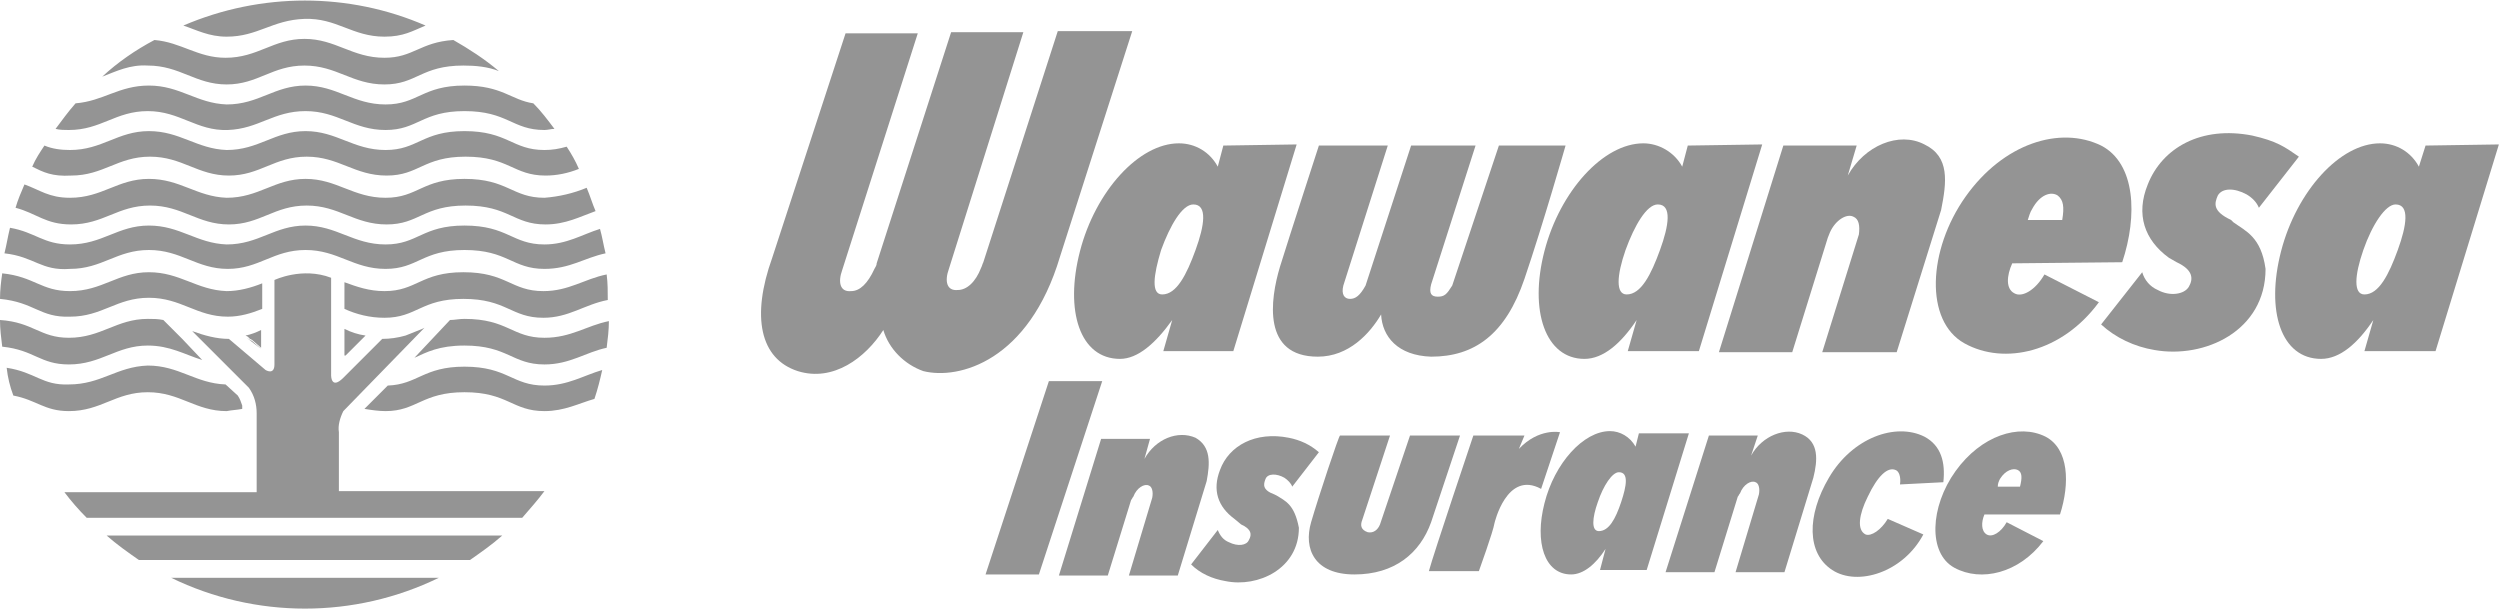
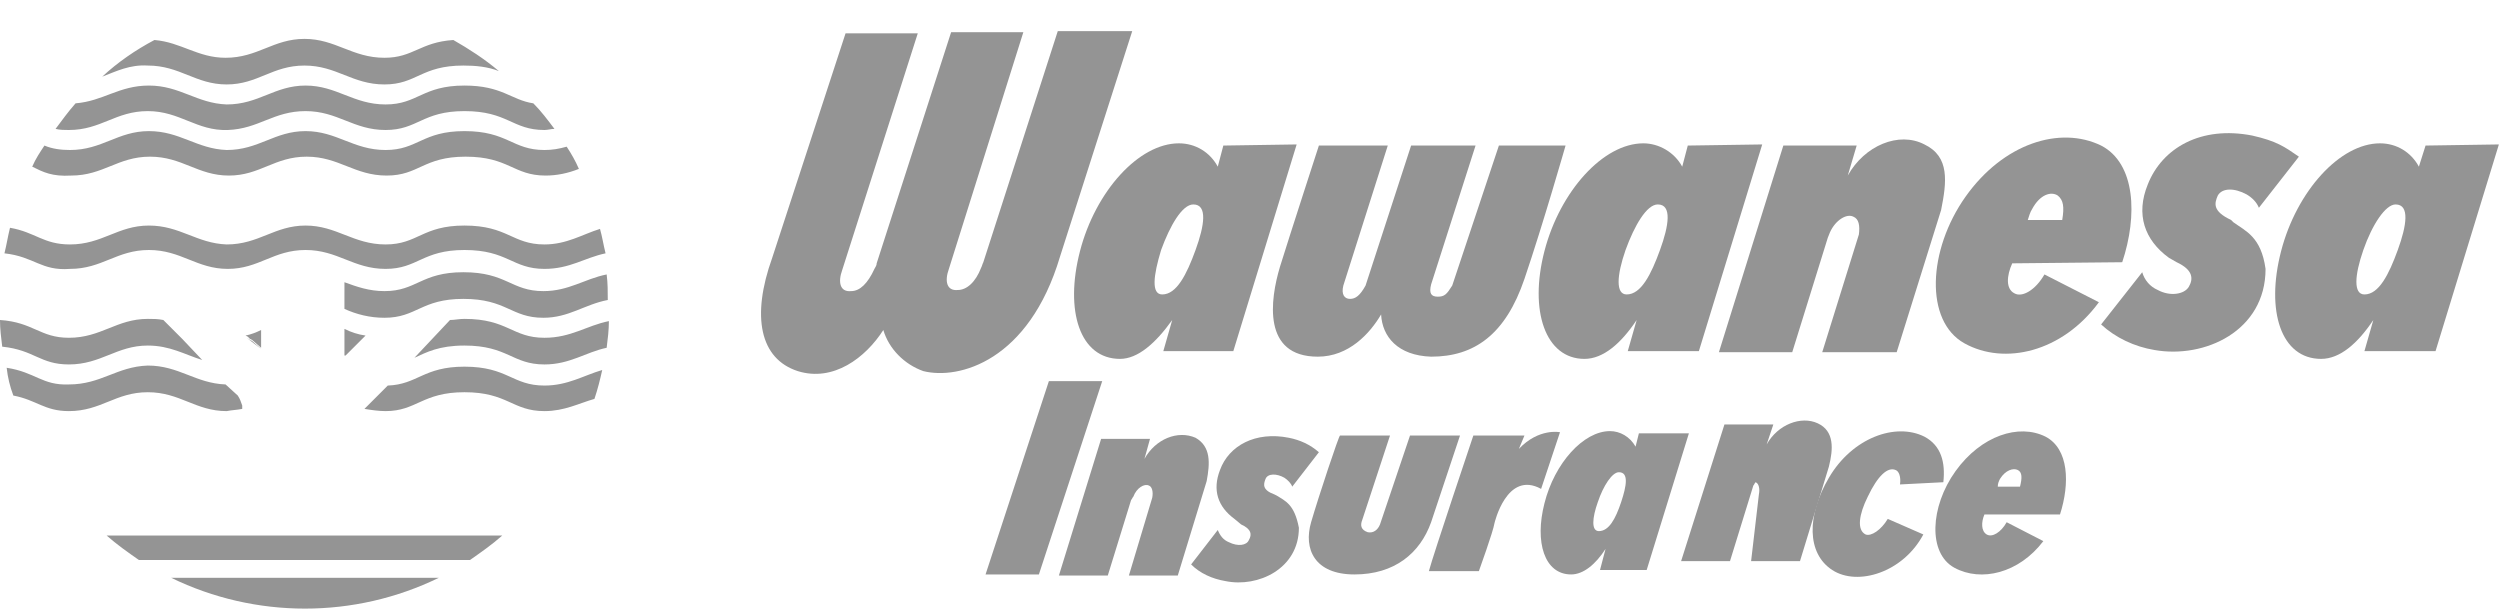
<svg xmlns="http://www.w3.org/2000/svg" version="1.1" id="Layer_1" x="0px" y="0px" viewBox="0 0 225 55" style="enable-background:new 0 0 225 55;" xml:space="preserve">
  <style type="text/css">
	.st0{fill:#949494;}
</style>
  <title>Wawanesa Insurance</title>
  <g>
    <path class="st0" d="M110.1,13.1l-0.5,1.9c-0.7-1.3-2-2.1-3.5-2.1c-3.6,0-7.5,4.3-8.9,9.7s0,9.7,3.6,9.7c1.6,0,3.2-1.4,4.7-3.5   l-0.8,2.8h6.3l5.7-18.6L110.1,13.1L110.1,13.1z M107.6,22.5c-0.8,2.2-1.7,4-3,4c-1,0-0.8-1.7-0.1-4c0.8-2.2,1.9-4.1,2.9-4.1   C108.7,18.4,108.4,20.3,107.6,22.5L107.6,22.5z" />
    <path class="st0" d="M151.9,13.1l-0.5,1.9c-0.7-1.3-2.1-2.1-3.5-2.1c-3.6,0-7.5,4.3-8.9,9.7s0.1,9.7,3.6,9.7c1.7,0,3.3-1.4,4.7-3.5   l-0.8,2.8h6.4l5.7-18.6L151.9,13.1L151.9,13.1z M149.4,22.5c-0.8,2.2-1.7,4-3,4c-1,0-0.9-1.7-0.1-4c0.8-2.2,1.9-4.1,2.9-4.1   C150.5,18.4,150.2,20.3,149.4,22.5L149.4,22.5z" />
    <path class="st0" d="M167.3,21.1c0.1-0.8,0-1.4-0.5-1.6c-0.6-0.3-1.6,0.3-2.1,1.4l-0.2,0.5l-3.2,10.3h-6.6l5.8-18.6h6.6l-0.8,2.7   c1.5-2.7,4.6-4,6.9-2.8c2.3,1.1,2,3.4,1.5,5.9l-4,12.8H164L167.3,21.1L167.3,21.1z" />
    <path class="st0" d="M95.4,23.1c-2.8,9.4-9.1,11.1-12.3,10.3c-1.7-0.6-3.1-2-3.6-3.7c-1.6,2.5-4.5,4.7-7.7,3.7   c-3.4-1.1-4.2-4.9-2.3-10.2l6.6-20.2h6.5l-6.8,21.3c-0.4,1.1-0.2,2,0.8,1.9c0.8,0,1.5-0.7,2.1-2c0.1-0.2,0.2-0.3,0.2-0.5l6.7-20.8   h6.5l-6.7,21.3c-0.4,1.1-0.2,2,0.8,1.9c0.8,0,1.6-0.7,2.1-2c0.1-0.2,0.1-0.3,0.2-0.5l6.7-20.8h6.7L95.4,23.1L95.4,23.1z" />
    <path class="st0" d="M218.3,13.1l-0.6,1.9c-0.7-1.3-2-2.1-3.5-2.1c-3.6,0-7.5,4.3-8.9,9.7s0,9.7,3.6,9.7c1.7,0,3.3-1.4,4.7-3.5   l-0.8,2.8h6.4l5.7-18.6L218.3,13.1L218.3,13.1z M215.8,22.5c-0.8,2.2-1.7,4-3,4c-1,0-0.9-1.7-0.1-4s2-4.1,2.9-4.1   C216.9,18.4,216.6,20.3,215.8,22.5L215.8,22.5z" />
    <path class="st0" d="M191,23.6c1.4-4.2,1.2-8.9-1.9-10.5c-3.7-1.8-8.8-0.2-12.2,4.6c-3.4,4.8-3.7,11.2-0.1,13.2s8.8,0.8,12.1-3.7   l-4.9-2.5c-0.8,1.4-2,2.1-2.7,1.7c-0.8-0.4-0.7-1.6-0.2-2.7L191,23.6L191,23.6z M182.9,18.8c0.7-1.3,1.7-1.6,2.3-1.2   c0.5,0.4,0.6,1,0.4,2.2h-3.1C182.6,19.5,182.7,19.1,182.9,18.8z" />
    <path class="st0" d="M124.3,28.3c-1,1.7-2.9,3.8-5.7,3.8c-5,0-4.3-5.1-3.4-8.1c0.9-2.9,3.5-10.9,3.5-10.9h6.2l-4,12.6   c-0.2,0.8,0.1,1.2,0.6,1.2s0.9-0.3,1.4-1.2l4.1-12.6h5.8l-4,12.5c-0.2,0.8,0,1.1,0.6,1.1s0.8-0.2,1.3-1l4.2-12.6h6c0,0-2,7-3.7,12   c-1.7,5-4.5,7-8.4,7C125.8,32,124.4,30.3,124.3,28.3L124.3,28.3z" />
    <path class="st0" d="M185.4,46.3c0.9-2.8,0.8-5.9-1.3-7c-2.4-1.2-5.8-0.1-8.1,3.1s-2.5,7.4-0.1,8.7c2.4,1.3,5.8,0.5,8-2.4l-3.3-1.7   c-0.5,0.9-1.3,1.4-1.8,1.1c-0.5-0.3-0.5-1.1-0.2-1.8L185.4,46.3L185.4,46.3z M180,43.1c0.5-0.8,1.2-1,1.6-0.8s0.4,0.7,0.2,1.5l-2,0   C179.8,43.5,179.9,43.3,180,43.1L180,43.1z" />
    <path class="st0" d="M147.5,39l-0.3,1.2c-0.5-0.9-1.4-1.4-2.3-1.4c-2.4,0-5,2.9-5.9,6.5c-0.9,3.5,0,6.4,2.4,6.4   c1.1,0,2.2-0.9,3.1-2.3l-0.5,1.9h4.2L152,39H147.5z M145.9,45.2c-0.5,1.5-1.1,2.6-2,2.6c-0.7,0-0.6-1.2-0.1-2.6   c0.5-1.5,1.3-2.7,1.9-2.7C146.6,42.5,146.4,43.7,145.9,45.2L145.9,45.2z" />
    <path class="st0" d="M195.2,23.2c-2.2-1.6-3-3.9-1.9-6.6c1.3-3.3,4.8-5.3,9.4-4.4c2.2,0.5,2.9,1,4.2,1.9l-3.6,4.6   c-0.2-0.5-0.6-0.9-1.1-1.2c-1.1-0.6-2.2-0.6-2.6,0.1c-0.3,0.7-0.5,1.4,1.2,2.2L201,20c1.1,0.8,2.5,1.3,2.9,4.2   c0,5.6-5.5,8.1-10,7.3c-1.8-0.3-3.5-1.1-4.8-2.3l3.7-4.7c0.2,0.7,0.7,1.3,1.4,1.6c1.1,0.6,2.4,0.4,2.8-0.3c0.4-0.7,0.4-1.5-1.1-2.2   L195.2,23.2L195.2,23.2L195.2,23.2z" />
-     <path class="st0" d="M158.3,44.5c0.1-0.5,0-1-0.3-1.1c-0.4-0.2-1.1,0.2-1.4,1c-0.1,0.1-0.1,0.2-0.2,0.3l-2.1,6.8h-4.4l3.9-12.3h4.4   l-0.6,1.8c1-1.8,3.1-2.6,4.6-1.9s1.4,2.3,1,3.9l-2.6,8.5h-4.4L158.3,44.5L158.3,44.5z" />
+     <path class="st0" d="M158.3,44.5c0.1-0.5,0-1-0.3-1.1c-0.1,0.1-0.1,0.2-0.2,0.3l-2.1,6.8h-4.4l3.9-12.3h4.4   l-0.6,1.8c1-1.8,3.1-2.6,4.6-1.9s1.4,2.3,1,3.9l-2.6,8.5h-4.4L158.3,44.5L158.3,44.5z" />
    <path class="st0" d="M103.7,44.8c0.1-0.5,0-1-0.3-1.1c-0.4-0.2-1.1,0.2-1.4,1c-0.1,0.1-0.1,0.2-0.2,0.3l-2.1,6.8h-4.4l3.8-12.3h4.4   l-0.5,1.8c1-1.8,3-2.6,4.6-1.9c1.4,0.8,1.3,2.3,1,3.9l-2.6,8.5h-4.4L103.7,44.8L103.7,44.8L103.7,44.8z" />
    <polygon class="st0" points="94.4,34.3 99.2,34.3 93.5,51.7 88.7,51.7 94.4,34.3  " />
    <path class="st0" d="M120.6,39.2h4.5l-2.5,7.6c-0.2,0.5-0.1,0.9,0.5,1.1c0.5,0.1,0.9-0.2,1.1-0.7l2.7-8l4.5,0l-2.6,7.8   c-1,2.8-3.3,4.7-6.9,4.7s-4.6-2.3-3.9-4.7S120.5,39.2,120.6,39.2L120.6,39.2L120.6,39.2z" />
    <path class="st0" d="M132.6,39.2c0,0-3.6,10.7-4,12.2h4.5c0,0,1.3-3.6,1.4-4.3c0,0,1.1-4.8,4.2-3.1l1.7-5.1c0,0-1.9-0.4-3.7,1.5   l0.5-1.2L132.6,39.2L132.6,39.2z" />
    <path class="st0" d="M171,43.6c0.1-0.7-0.1-1.2-0.4-1.3c-0.7-0.3-1.6,0.5-2.5,2.4c-0.8,1.6-1,3-0.2,3.4c0.5,0.2,1.4-0.4,2-1.4   l3.2,1.4c-1.8,3.4-5.9,4.7-8.2,3.2s-2.3-4.9-0.3-8.3c2.1-3.6,6-5,8.6-3.7c1.5,0.8,1.9,2.3,1.7,4.1L171,43.6L171,43.6L171,43.6z" />
-     <path class="st0" d="M0,26.9c0-0.8,0.1-1.6,0.2-2.3c2.9,0.3,3.5,1.6,6.1,1.6c2.9,0,4.3-1.7,7.1-1.7s4.3,1.6,7,1.7   c1.1,0,2.2-0.3,3.2-0.7v2.3c-1,0.4-2,0.7-3.1,0.7c-2.8,0-4.2-1.7-7.1-1.7s-4.2,1.7-7.1,1.7C3.6,28.6,3.1,27.2,0,26.9L0,26.9L0,26.9   z" />
    <path class="st0" d="M34.7,37c-0.6,0-1.3-0.1-1.9-0.2l2.1-2.1c2.7-0.1,3.2-1.7,6.9-1.7c3.9,0,4.3,1.7,7.2,1.7   c2.1,0,3.5-0.9,5.2-1.4c-0.2,0.9-0.4,1.7-0.7,2.6C52.1,36.3,50.8,37,49,37c-2.9,0-3.3-1.7-7.2-1.7C38,35.3,37.5,37,34.7,37L34.7,37   L34.7,37z" />
-     <path class="st0" d="M16.5,2.3c7-3,14.9-3,21.8,0c-1.2,0.5-2,1-3.7,1c-2.9,0-4.3-1.7-7.2-1.6s-4.2,1.6-7,1.6   C18.8,3.3,17.7,2.7,16.5,2.3L16.5,2.3z" />
    <path class="st0" d="M9.2,6.9c1.4-1.3,3-2.4,4.7-3.3c2.4,0.2,3.9,1.6,6.4,1.6c2.9,0,4.3-1.7,7.1-1.7s4.3,1.7,7.2,1.7   c2.6,0,3.2-1.4,6.2-1.6c1.4,0.8,2.8,1.7,4.1,2.8c-1-0.4-2.1-0.5-3.2-0.5c-3.8,0-4.2,1.7-7.1,1.7s-4.3-1.7-7.2-1.7s-4.2,1.7-7,1.7   s-4.2-1.7-7.1-1.7C11.7,5.8,10.5,6.4,9.2,6.9L9.2,6.9L9.2,6.9z" />
    <path class="st0" d="M5,11.6c0.6-0.8,1.1-1.5,1.8-2.3c2.5-0.2,3.9-1.6,6.6-1.6c2.8,0,4.3,1.6,7,1.7c2.9,0,4.3-1.7,7.1-1.7   s4.3,1.7,7.2,1.7c2.9,0,3.3-1.7,7.1-1.7c3.4,0,4.2,1.3,6.2,1.6c0.7,0.7,1.3,1.5,1.9,2.3c-0.3,0-0.6,0.1-0.9,0.1   c-2.9,0-3.3-1.7-7.2-1.7c-3.8,0-4.2,1.7-7.1,1.7S30.4,10,27.5,10s-4.2,1.6-7,1.7S16.2,10,13.3,10s-4.2,1.7-7.1,1.7   C5.8,11.7,5.4,11.7,5,11.6L5,11.6L5,11.6z" />
    <path class="st0" d="M2.9,15c0.3-0.7,0.7-1.3,1.1-1.9c0.7,0.3,1.5,0.4,2.3,0.4c2.9,0,4.3-1.7,7.1-1.7s4.3,1.6,7,1.7   c2.9,0,4.3-1.7,7.1-1.7s4.3,1.7,7.2,1.7c2.9,0,3.3-1.7,7.1-1.7c3.9,0,4.3,1.7,7.2,1.7c0.7,0,1.3-0.1,2-0.3c0.4,0.6,0.8,1.3,1.1,2   c-1,0.4-2,0.6-3,0.6c-2.9,0-3.3-1.7-7.2-1.7c-3.8,0-4.2,1.7-7.1,1.7c-2.9,0-4.3-1.7-7.2-1.7s-4.2,1.7-7,1.7s-4.2-1.7-7.1-1.7   s-4.2,1.7-7.1,1.7C4.7,15.9,3.9,15.5,2.9,15L2.9,15L2.9,15z" />
-     <path class="st0" d="M1.4,18.7c0.2-0.7,0.5-1.4,0.8-2.1c1.4,0.5,2.2,1.2,4.1,1.2c2.9,0,4.3-1.7,7.1-1.7s4.3,1.6,7,1.7   c2.9,0,4.3-1.7,7.1-1.7s4.3,1.7,7.2,1.7c2.9,0,3.3-1.7,7.1-1.7c3.9,0,4.3,1.7,7.2,1.7c1.3-0.1,2.6-0.4,3.8-0.9   c0.3,0.7,0.5,1.4,0.8,2.1c-1.4,0.5-2.7,1.2-4.5,1.2c-2.9,0-3.3-1.7-7.2-1.7c-3.8,0-4.2,1.7-7.1,1.7s-4.3-1.7-7.2-1.7   s-4.2,1.7-7,1.7s-4.2-1.7-7.1-1.7s-4.2,1.7-7.1,1.7C4.1,20.2,3.3,19.2,1.4,18.7L1.4,18.7L1.4,18.7z" />
    <path class="st0" d="M0.4,22.8c0.2-0.8,0.3-1.5,0.5-2.3c2.3,0.4,3,1.5,5.4,1.5c2.9,0,4.3-1.7,7.1-1.7s4.3,1.6,7,1.7   c2.9,0,4.3-1.7,7.1-1.7s4.3,1.7,7.2,1.7s3.3-1.7,7.1-1.7c3.9,0,4.3,1.7,7.2,1.7c2,0,3.4-0.9,5-1.4c0.2,0.7,0.3,1.4,0.5,2.2   c-1.9,0.4-3.2,1.4-5.5,1.4c-2.9,0-3.3-1.7-7.2-1.7c-3.8,0-4.2,1.7-7.1,1.7s-4.3-1.7-7.2-1.7s-4.2,1.7-7,1.7s-4.2-1.7-7.1-1.7   s-4.2,1.7-7.1,1.7C3.7,24.4,3.1,23.1,0.4,22.8L0.4,22.8L0.4,22.8z" />
    <path class="st0" d="M39.5,52c-7.6,3.7-16.5,3.7-24.1,0H39.5z" />
    <path class="st0" d="M45.2,48.2c-0.9,0.8-1.9,1.5-2.9,2.2H12.5c-1-0.7-2-1.4-2.9-2.2H45.2z" />
    <path class="st0" d="M21.8,36.8c-0.5,0.1-0.9,0.1-1.4,0.2c-2.8,0-4.2-1.7-7.1-1.7S9.1,37,6.2,37c-2.2,0-2.9-1-5-1.4   c-0.3-0.8-0.5-1.6-0.6-2.5c2.6,0.4,3.2,1.6,5.6,1.5c2.9,0,4.3-1.6,7.1-1.7c2.8,0,4.3,1.6,7,1.7l1.1,1c0.2,0.3,0.3,0.6,0.4,0.9   C21.8,36.6,21.8,36.7,21.8,36.8L21.8,36.8L21.8,36.8z" />
    <path class="st0" d="M22.5,30.6l0.2,0.1l0.8,0.7c-0.4-0.3-0.8-0.6-1.3-1L22.5,30.6L22.5,30.6L22.5,30.6z" />
    <path class="st0" d="M22.1,30.2c0.5-0.1,1-0.3,1.4-0.5v1.6l-0.8-0.7l-0.2-0.1l-0.2-0.2L22.1,30.2L22.1,30.2L22.1,30.2z" />
    <path class="st0" d="M18.2,32.4c-1.6-0.5-2.9-1.3-4.9-1.3c-2.8,0-4.2,1.7-7.1,1.7c-2.6,0-3.1-1.3-6-1.6c-0.1-0.8-0.2-1.6-0.2-2.4   c3,0.2,3.6,1.6,6.2,1.6c2.9,0,4.3-1.7,7.1-1.7c0.5,0,0.9,0,1.4,0.1l1.7,1.7L18.2,32.4L18.2,32.4L18.2,32.4z" />
    <path class="st0" d="M31.1,32H31v-2.4c0.6,0.3,1.2,0.5,1.9,0.6L31.1,32L31.1,32z" />
    <path class="st0" d="M41.8,31.1c-2.3,0-3.4,0.6-4.5,1.1l3.2-3.4c0.4,0,0.8-0.1,1.3-0.1c3.9,0,4.3,1.7,7.2,1.7   c2.4,0,3.8-1.1,5.8-1.5c0,0.8-0.1,1.6-0.2,2.4c-1.9,0.4-3.3,1.5-5.6,1.5C46.1,32.8,45.7,31.1,41.8,31.1L41.8,31.1L41.8,31.1z" />
    <path class="st0" d="M31,25.4c1.1,0.4,2.2,0.8,3.6,0.8c2.9,0,3.3-1.7,7.1-1.7c3.9,0,4.3,1.7,7.2,1.7c2.3,0,3.7-1.1,5.7-1.5   c0.1,0.8,0.1,1.5,0.1,2.3c-2.1,0.4-3.5,1.6-5.8,1.6c-2.9,0-3.3-1.7-7.2-1.7c-3.8,0-4.2,1.7-7.1,1.7c-1.3,0-2.5-0.3-3.6-0.8L31,25.4   L31,25.4L31,25.4z" />
-     <path class="st0" d="M49,44.2c-0.6,0.8-1.3,1.6-2,2.4H7.8c-0.7-0.7-1.4-1.5-2-2.3h17.3v-7.1c0-0.8-0.2-1.6-0.7-2.3l-5.1-5.1   c1.1,0.4,2.2,0.7,3.3,0.7l3.3,2.8c0,0,0.8,0.5,0.8-0.5v-7.6c0,0,2.5-1.2,5.1-0.2v8.8c0,0,0,1.3,1.1,0.2l3.5-3.5   c0.7,0,1.4-0.1,2.1-0.3c0.5-0.2,1-0.4,1.5-0.6l0.2-0.1L30.9,37c-0.3,0.6-0.5,1.3-0.4,1.9v5.3L49,44.2L49,44.2z" />
    <path class="st0" d="M111.1,46.7c-1.5-1.1-2-2.6-1.3-4.4c0.8-2.2,3.2-3.5,6.2-2.9c1,0.2,1.9,0.6,2.7,1.3l-2.4,3.1   c-0.1-0.3-0.4-0.6-0.7-0.8c-0.7-0.4-1.5-0.4-1.7,0.1c-0.2,0.5-0.3,1,0.8,1.4l0.2,0.1c0.8,0.5,1.6,0.8,2,2.9c0,3.7-3.7,5.4-6.6,4.8   c-1.2-0.2-2.3-0.7-3.1-1.5l2.4-3.1c0.2,0.5,0.5,0.9,1,1.1c0.8,0.4,1.6,0.3,1.8-0.2c0.3-0.5,0.2-1-0.7-1.4L111.1,46.7L111.1,46.7   L111.1,46.7z" />
  </g>
</svg>